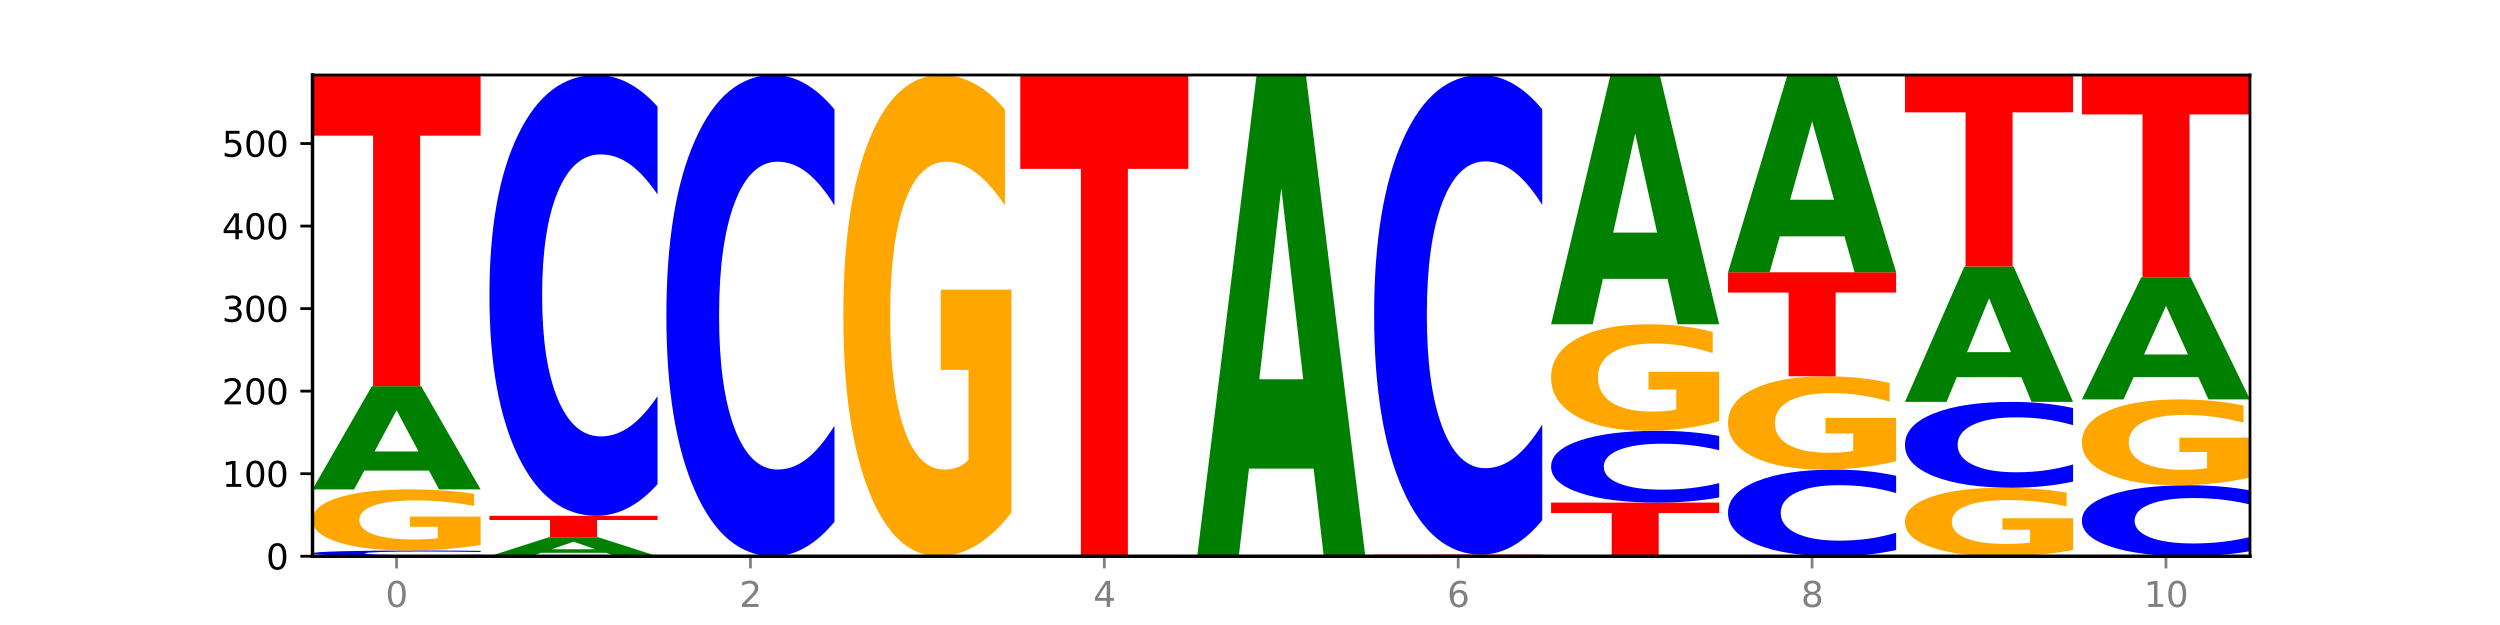
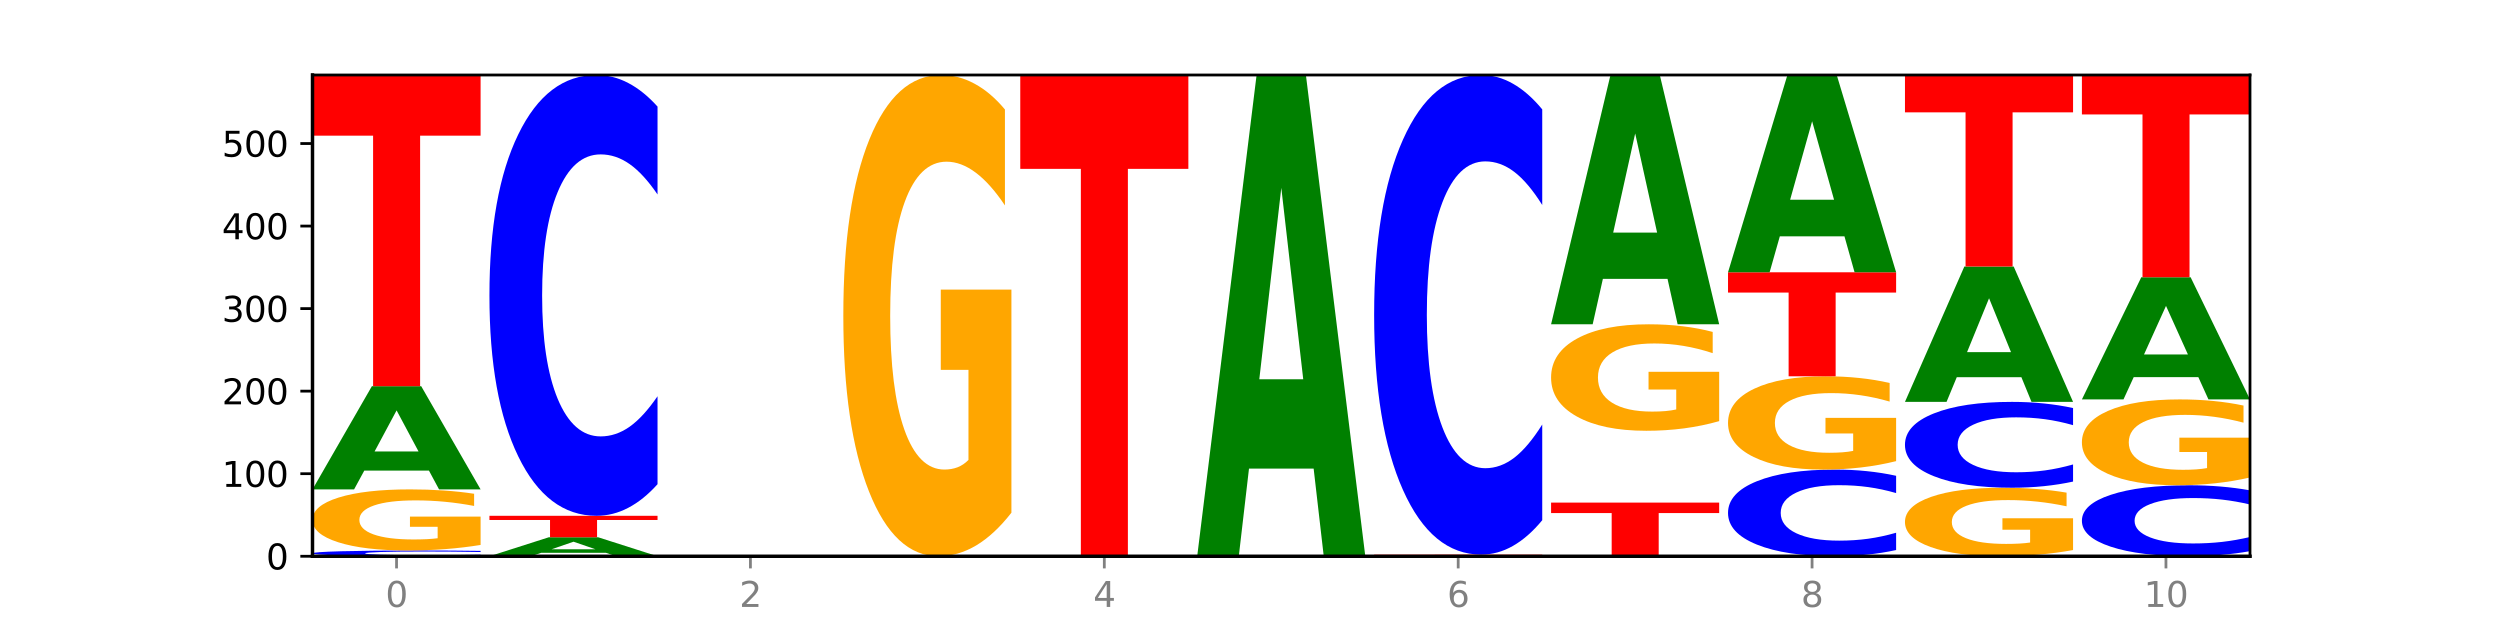
<svg xmlns="http://www.w3.org/2000/svg" xmlns:xlink="http://www.w3.org/1999/xlink" width="720pt" height="180pt" viewBox="0 0 720 180" version="1.1">
  <defs>
    <style type="text/css">*{stroke-linejoin: round; stroke-linecap: butt}</style>
  </defs>
  <g id="figure_1">
    <g id="patch_1">
      <path d="M 0 180  L 720 180  L 720 0  L 0 0  z " style="fill: #ffffff" />
    </g>
    <g id="axes_1">
      <g id="patch_2">
        <path d="M 90 160.2  L 648 160.2  L 648 21.6  L 90 21.6  z " style="fill: #ffffff" />
      </g>
      <g id="line2d_1">
        <path d="M 90 160.2  L 648 160.2  " clip-path="url(#pdac453c337)" style="fill: none; stroke: #000000; stroke-width: 0.5; stroke-linecap: square" />
      </g>
      <g id="patch_3">
        <path d="M 138.411 160.081  Q 134.361 160.14 129.983 160.17  Q 125.604 160.2 120.835 160.2  Q 106.613 160.2 98.306 159.976  Q 90 159.752 90 159.368  Q 90 158.984 98.306 158.76  Q 106.613 158.536 120.835 158.536  Q 125.604 158.536 129.983 158.566  Q 134.361 158.596 138.411 158.655  L 138.411 158.987  Q 134.325 158.908 130.361 158.872  Q 126.397 158.836 122.018 158.836  Q 114.163 158.836 109.662 158.978  Q 105.173 159.119 105.173 159.368  Q 105.173 159.617 109.662 159.759  Q 114.163 159.9 122.018 159.9  Q 126.397 159.9 130.361 159.864  Q 134.325 159.827 138.411 159.749  L 138.411 160.081  z " clip-path="url(#pdac453c337)" style="fill: #0000ff" />
      </g>
      <g id="patch_4">
        <path d="M 138.411 156.944  Q 133.529 157.74 128.277 158.14  Q 123.026 158.536 117.428 158.536  Q 104.777 158.536 97.389 156.166  Q 90 153.797 90 149.745  Q 90 145.646 97.519 143.295  Q 105.048 140.943 118.144 140.943  Q 123.189 140.943 127.811 141.263  Q 132.444 141.579 136.545 142.204  L 136.545 145.711  Q 132.313 144.908 128.126 144.512  Q 123.938 144.112 119.728 144.112  Q 111.938 144.112 107.717 145.573  Q 103.497 147.03 103.497 149.745  Q 103.497 152.434 107.566 153.902  Q 111.634 155.367 119.12 155.367  Q 121.16 155.367 122.907 155.283  Q 124.654 155.196 126.042 155.014  L 126.042 151.722  L 118.068 151.722  L 118.068 148.789  L 138.411 148.789  L 138.411 156.944  z " clip-path="url(#pdac453c337)" style="fill: #ffa600" />
      </g>
      <g id="patch_5">
        <path d="M 123.534 135.53  L 104.916 135.53  L 101.977 140.943  L 90 140.943  L 107.104 111.226  L 121.307 111.226  L 138.411 140.943  L 126.444 140.943  L 123.534 135.53  z M 107.886 130.014  L 120.535 130.014  L 114.22 118.194  L 107.886 130.014  z " clip-path="url(#pdac453c337)" style="fill: #008000" />
      </g>
      <g id="patch_6">
        <path d="M 90 21.6  L 138.411 21.6  L 138.411 39.08  L 120.994 39.08  L 120.994 111.226  L 107.45 111.226  L 107.45 39.08  L 90 39.08  L 90 21.6  z " clip-path="url(#pdac453c337)" style="fill: #ff0000" />
      </g>
      <g id="patch_7">
        <path d="M 174.493 159.204  L 155.875 159.204  L 152.935 160.2  L 140.959 160.2  L 158.063 154.732  L 172.266 154.732  L 189.37 160.2  L 177.403 160.2  L 174.493 159.204  z M 158.845 158.189  L 171.494 158.189  L 165.179 156.014  L 158.845 158.189  z " clip-path="url(#pdac453c337)" style="fill: #008000" />
      </g>
      <g id="patch_8">
        <path d="M 140.959 148.551  L 189.37 148.551  L 189.37 149.756  L 171.953 149.756  L 171.953 154.732  L 158.409 154.732  L 158.409 149.756  L 140.959 149.756  L 140.959 148.551  z " clip-path="url(#pdac453c337)" style="fill: #ff0000" />
      </g>
      <g id="patch_9">
        <path d="M 189.37 139.451  Q 185.32 143.962 180.942 146.243  Q 176.563 148.551 171.794 148.551  Q 157.572 148.551 149.265 131.453  Q 140.959 114.355 140.959 85.115  Q 140.959 55.77 149.265 38.698  Q 157.572 21.6 171.794 21.6  Q 176.563 21.6 180.942 23.908  Q 185.32 26.189 189.37 30.7  L 189.37 56.006  Q 185.284 50.027 181.32 47.247  Q 177.356 44.467 172.977 44.467  Q 165.122 44.467 160.621 55.298  Q 156.132 66.102 156.132 85.115  Q 156.132 104.049 160.621 114.879  Q 165.122 125.684 172.977 125.684  Q 177.356 125.684 181.32 122.904  Q 185.284 120.098 189.37 114.119  L 189.37 139.451  z " clip-path="url(#pdac453c337)" style="fill: #0000ff" />
      </g>
      <g id="patch_10">
-         <path d="M 240.329 150.265  Q 236.279 155.19 231.9 157.681  Q 227.522 160.2 222.753 160.2  Q 208.53 160.2 200.224 141.533  Q 191.918 122.866 191.918 90.943  Q 191.918 58.905 200.224 40.267  Q 208.53 21.6 222.753 21.6  Q 227.522 21.6 231.9 24.119  Q 236.279 26.61 240.329 31.535  L 240.329 59.163  Q 236.243 52.635 232.279 49.601  Q 228.314 46.566 223.936 46.566  Q 216.081 46.566 211.58 58.39  Q 207.091 70.186 207.091 90.943  Q 207.091 111.614 211.58 123.439  Q 216.081 135.234 223.936 135.234  Q 228.314 135.234 232.279 132.199  Q 236.243 129.136 240.329 122.608  L 240.329 150.265  z " clip-path="url(#pdac453c337)" style="fill: #0000ff" />
-       </g>
+         </g>
      <g id="patch_11">
        <path d="M 291.288 147.66  Q 286.405 153.93 281.154 157.079  Q 275.903 160.2 270.305 160.2  Q 257.654 160.2 250.265 141.533  Q 242.877 122.866 242.877 90.943  Q 242.877 58.648 250.395 40.124  Q 257.925 21.6 271.021 21.6  Q 276.066 21.6 280.688 24.119  Q 285.32 26.61 289.422 31.535  L 289.422 59.163  Q 285.19 52.836 281.002 49.715  Q 276.814 46.566 272.605 46.566  Q 264.815 46.566 260.594 58.075  Q 256.374 69.556 256.374 90.943  Q 256.374 112.129 260.442 123.696  Q 264.511 135.234 271.997 135.234  Q 274.037 135.234 275.784 134.576  Q 277.53 133.889 278.919 132.457  L 278.919 106.518  L 270.945 106.518  L 270.945 83.413  L 291.288 83.413  L 291.288 147.66  z " clip-path="url(#pdac453c337)" style="fill: #ffa600" />
      </g>
      <g id="patch_12">
        <path d="M 293.836 21.6  L 342.247 21.6  L 342.247 48.631  L 324.83 48.631  L 324.83 160.2  L 311.286 160.2  L 311.286 48.631  L 293.836 48.631  L 293.836 21.6  z " clip-path="url(#pdac453c337)" style="fill: #ff0000" />
      </g>
      <g id="patch_13">
        <path d="M 378.329 134.951  L 359.711 134.951  L 356.771 160.2  L 344.795 160.2  L 361.898 21.6  L 376.102 21.6  L 393.205 160.2  L 381.239 160.2  L 378.329 134.951  z M 362.68 109.228  L 375.33 109.228  L 369.015 54.096  L 362.68 109.228  z " clip-path="url(#pdac453c337)" style="fill: #008000" />
      </g>
      <g id="patch_14">
        <path d="M 395.753 159.725  L 444.164 159.725  L 444.164 159.817  L 426.748 159.817  L 426.748 160.2  L 413.204 160.2  L 413.204 159.817  L 395.753 159.817  L 395.753 159.725  z " clip-path="url(#pdac453c337)" style="fill: #ff0000" />
      </g>
      <g id="patch_15">
-         <path d="M 444.164 149.824  Q 440.115 154.731 435.736 157.214  Q 431.357 159.725 426.588 159.725  Q 412.366 159.725 404.06 141.122  Q 395.753 122.519 395.753 90.705  Q 395.753 58.777 404.06 40.203  Q 412.366 21.6 426.588 21.6  Q 431.357 21.6 435.736 24.111  Q 440.115 26.593 444.164 31.501  L 444.164 59.034  Q 440.078 52.529 436.114 49.505  Q 432.15 46.48 427.771 46.48  Q 419.916 46.48 415.415 58.264  Q 410.927 70.019 410.927 90.705  Q 410.927 111.305 415.415 123.089  Q 419.916 134.844 427.771 134.844  Q 432.15 134.844 436.114 131.82  Q 440.078 128.767 444.164 122.262  L 444.164 149.824  z " clip-path="url(#pdac453c337)" style="fill: #0000ff" />
+         <path d="M 444.164 149.824  Q 440.115 154.731 435.736 157.214  Q 431.357 159.725 426.588 159.725  Q 412.366 159.725 404.06 141.122  Q 395.753 122.519 395.753 90.705  Q 395.753 58.777 404.06 40.203  Q 412.366 21.6 426.588 21.6  Q 431.357 21.6 435.736 24.111  Q 440.115 26.593 444.164 31.501  L 444.164 59.034  Q 440.078 52.529 436.114 49.505  Q 432.15 46.48 427.771 46.48  Q 419.916 46.48 415.415 58.264  Q 410.927 70.019 410.927 90.705  Q 410.927 111.305 415.415 123.089  Q 419.916 134.844 427.771 134.844  Q 432.15 134.844 436.114 131.82  Q 440.078 128.767 444.164 122.262  z " clip-path="url(#pdac453c337)" style="fill: #0000ff" />
      </g>
      <g id="patch_16">
        <path d="M 446.712 144.747  L 495.123 144.747  L 495.123 147.761  L 477.707 147.761  L 477.707 160.2  L 464.163 160.2  L 464.163 147.761  L 446.712 147.761  L 446.712 144.747  z " clip-path="url(#pdac453c337)" style="fill: #ff0000" />
      </g>
      <g id="patch_17">
-         <path d="M 495.123 143.265  Q 491.074 143.999 486.695 144.371  Q 482.316 144.747 477.547 144.747  Q 463.325 144.747 455.019 141.962  Q 446.712 139.176 446.712 134.412  Q 446.712 129.631 455.019 126.85  Q 463.325 124.064 477.547 124.064  Q 482.316 124.064 486.695 124.44  Q 491.074 124.812 495.123 125.547  L 495.123 129.67  Q 491.037 128.696 487.073 128.243  Q 483.109 127.79 478.73 127.79  Q 470.875 127.79 466.374 129.554  Q 461.886 131.315 461.886 134.412  Q 461.886 137.497 466.374 139.261  Q 470.875 141.022 478.73 141.022  Q 483.109 141.022 487.073 140.569  Q 491.037 140.112 495.123 139.137  L 495.123 143.265  z " clip-path="url(#pdac453c337)" style="fill: #0000ff" />
-       </g>
+         </g>
      <g id="patch_18">
        <path d="M 495.123 121.289  Q 490.241 122.677 484.99 123.374  Q 479.739 124.064 474.14 124.064  Q 461.489 124.064 454.101 119.934  Q 446.712 115.803 446.712 108.74  Q 446.712 101.594 454.231 97.495  Q 461.761 93.396 474.856 93.396  Q 479.901 93.396 484.523 93.954  Q 489.156 94.505 493.257 95.594  L 493.257 101.708  Q 489.026 100.308 484.838 99.617  Q 480.65 98.92 476.44 98.92  Q 468.65 98.92 464.43 101.467  Q 460.209 104.007 460.209 108.74  Q 460.209 113.428 464.278 115.987  Q 468.346 118.54 475.833 118.54  Q 477.872 118.54 479.619 118.394  Q 481.366 118.242 482.755 117.925  L 482.755 112.186  L 474.78 112.186  L 474.78 107.074  L 495.123 107.074  L 495.123 121.289  z " clip-path="url(#pdac453c337)" style="fill: #ffa600" />
      </g>
      <g id="patch_19">
        <path d="M 480.247 80.317  L 461.629 80.317  L 458.689 93.396  L 446.712 93.396  L 463.816 21.6  L 478.02 21.6  L 495.123 93.396  L 483.157 93.396  L 480.247 80.317  z M 464.598 66.992  L 477.248 66.992  L 470.933 38.433  L 464.598 66.992  z " clip-path="url(#pdac453c337)" style="fill: #008000" />
      </g>
      <g id="patch_20">
        <path d="M 546.082 158.411  Q 542.033 159.298 537.654 159.746  Q 533.275 160.2 528.506 160.2  Q 514.284 160.2 505.978 156.838  Q 497.671 153.476 497.671 147.727  Q 497.671 141.957 505.978 138.6  Q 514.284 135.238 528.506 135.238  Q 533.275 135.238 537.654 135.692  Q 542.033 136.14 546.082 137.027  L 546.082 142.003  Q 541.996 140.827 538.032 140.281  Q 534.068 139.734 529.689 139.734  Q 521.834 139.734 517.333 141.864  Q 512.845 143.988 512.845 147.727  Q 512.845 151.45 517.333 153.579  Q 521.834 155.704 529.689 155.704  Q 534.068 155.704 538.032 155.157  Q 541.996 154.605 546.082 153.43  L 546.082 158.411  z " clip-path="url(#pdac453c337)" style="fill: #0000ff" />
      </g>
      <g id="patch_21">
        <path d="M 546.082 132.807  Q 541.2 134.022 535.949 134.633  Q 530.697 135.238 525.099 135.238  Q 512.448 135.238 505.06 131.62  Q 497.671 128.001 497.671 121.814  Q 497.671 115.554 505.19 111.964  Q 512.72 108.374 525.815 108.374  Q 530.86 108.374 535.482 108.862  Q 540.115 109.345 544.216 110.299  L 544.216 115.654  Q 539.985 114.428 535.797 113.823  Q 531.609 113.213 527.399 113.213  Q 519.609 113.213 515.389 115.443  Q 511.168 117.669 511.168 121.814  Q 511.168 125.92 515.237 128.162  Q 519.305 130.399 526.792 130.399  Q 528.831 130.399 530.578 130.271  Q 532.325 130.138 533.714 129.86  L 533.714 124.833  L 525.739 124.833  L 525.739 120.355  L 546.082 120.355  L 546.082 132.807  z " clip-path="url(#pdac453c337)" style="fill: #ffa600" />
      </g>
      <g id="patch_22">
        <path d="M 497.671 78.419  L 546.082 78.419  L 546.082 84.261  L 528.666 84.261  L 528.666 108.374  L 515.122 108.374  L 515.122 84.261  L 497.671 84.261  L 497.671 78.419  z " clip-path="url(#pdac453c337)" style="fill: #ff0000" />
      </g>
      <g id="patch_23">
        <path d="M 531.206 68.068  L 512.587 68.068  L 509.648 78.419  L 497.671 78.419  L 514.775 21.6  L 528.979 21.6  L 546.082 78.419  L 534.116 78.419  L 531.206 68.068  z M 515.557 57.523  L 528.206 57.523  L 521.892 34.922  L 515.557 57.523  z " clip-path="url(#pdac453c337)" style="fill: #008000" />
      </g>
      <g id="patch_24">
        <path d="M 597.041 158.415  Q 592.159 159.307 586.908 159.756  Q 581.656 160.2 576.058 160.2  Q 563.407 160.2 556.019 157.542  Q 548.63 154.885 548.63 150.34  Q 548.63 145.742 556.149 143.105  Q 563.679 140.468 576.774 140.468  Q 581.819 140.468 586.441 140.827  Q 591.074 141.181 595.175 141.882  L 595.175 145.816  Q 590.944 144.915 586.756 144.471  Q 582.568 144.022 578.358 144.022  Q 570.568 144.022 566.348 145.661  Q 562.127 147.295 562.127 150.34  Q 562.127 153.356 566.196 155.003  Q 570.264 156.646 577.75 156.646  Q 579.79 156.646 581.537 156.552  Q 583.284 156.454 584.673 156.25  L 584.673 152.557  L 576.698 152.557  L 576.698 149.268  L 597.041 149.268  L 597.041 158.415  z " clip-path="url(#pdac453c337)" style="fill: #ffa600" />
      </g>
      <g id="patch_25">
        <path d="M 597.041 138.696  Q 592.992 139.574 588.613 140.018  Q 584.234 140.468 579.465 140.468  Q 565.243 140.468 556.936 137.138  Q 548.63 133.808 548.63 128.113  Q 548.63 122.398 556.936 119.073  Q 565.243 115.743 579.465 115.743  Q 584.234 115.743 588.613 116.193  Q 592.992 116.637 597.041 117.516  L 597.041 122.444  Q 592.955 121.28 588.991 120.738  Q 585.027 120.197 580.648 120.197  Q 572.793 120.197 568.292 122.306  Q 563.804 124.411 563.804 128.113  Q 563.804 131.801 568.292 133.91  Q 572.793 136.014 580.648 136.014  Q 585.027 136.014 588.991 135.473  Q 592.955 134.926 597.041 133.762  L 597.041 138.696  z " clip-path="url(#pdac453c337)" style="fill: #0000ff" />
      </g>
      <g id="patch_26">
        <path d="M 582.164 108.641  L 563.546 108.641  L 560.607 115.743  L 548.63 115.743  L 565.734 76.755  L 579.937 76.755  L 597.041 115.743  L 585.074 115.743  L 582.164 108.641  z M 566.516 101.405  L 579.165 101.405  L 572.85 85.896  L 566.516 101.405  z " clip-path="url(#pdac453c337)" style="fill: #008000" />
      </g>
      <g id="patch_27">
        <path d="M 548.63 21.6  L 597.041 21.6  L 597.041 32.357  L 579.624 32.357  L 579.624 76.755  L 566.081 76.755  L 566.081 32.357  L 548.63 32.357  L 548.63 21.6  z " clip-path="url(#pdac453c337)" style="fill: #ff0000" />
      </g>
      <g id="patch_28">
        <path d="M 648 158.734  Q 643.951 159.461 639.572 159.828  Q 635.193 160.2 630.424 160.2  Q 616.202 160.2 607.895 157.446  Q 599.589 154.693 599.589 149.984  Q 599.589 145.258 607.895 142.508  Q 616.202 139.755 630.424 139.755  Q 635.193 139.755 639.572 140.126  Q 643.951 140.494 648 141.22  L 648 145.296  Q 643.914 144.333 639.95 143.885  Q 635.986 143.437 631.607 143.437  Q 623.752 143.437 619.251 145.182  Q 614.762 146.922 614.762 149.984  Q 614.762 153.033 619.251 154.777  Q 623.752 156.517 631.607 156.517  Q 635.986 156.517 639.95 156.07  Q 643.914 155.618 648 154.655  L 648 158.734  z " clip-path="url(#pdac453c337)" style="fill: #0000ff" />
      </g>
      <g id="patch_29">
        <path d="M 648 137.518  Q 643.118 138.636 637.866 139.198  Q 632.615 139.755 627.017 139.755  Q 614.366 139.755 606.978 136.425  Q 599.589 133.095 599.589 127.4  Q 599.589 121.639 607.108 118.335  Q 614.637 115.03 627.733 115.03  Q 632.778 115.03 637.4 115.48  Q 642.033 115.924 646.134 116.802  L 646.134 121.731  Q 641.903 120.602 637.715 120.046  Q 633.527 119.484 629.317 119.484  Q 621.527 119.484 617.306 121.537  Q 613.086 123.585 613.086 127.4  Q 613.086 131.18 617.155 133.243  Q 621.223 135.301 628.709 135.301  Q 630.749 135.301 632.496 135.184  Q 634.243 135.061 635.631 134.806  L 635.631 130.178  L 627.657 130.178  L 627.657 126.057  L 648 126.057  L 648 137.518  z " clip-path="url(#pdac453c337)" style="fill: #ffa600" />
      </g>
      <g id="patch_30">
        <path d="M 633.123 108.621  L 614.505 108.621  L 611.566 115.03  L 599.589 115.03  L 616.693 79.845  L 630.896 79.845  L 648 115.03  L 636.033 115.03  L 633.123 108.621  z M 617.475 102.09  L 630.124 102.09  L 623.809 88.095  L 617.475 102.09  z " clip-path="url(#pdac453c337)" style="fill: #008000" />
      </g>
      <g id="patch_31">
        <path d="M 599.589 21.6  L 648 21.6  L 648 32.959  L 630.583 32.959  L 630.583 79.845  L 617.04 79.845  L 617.04 32.959  L 599.589 32.959  L 599.589 21.6  z " clip-path="url(#pdac453c337)" style="fill: #ff0000" />
      </g>
      <g id="matplotlib.axis_1">
        <g id="xtick_1">
          <g id="line2d_2">
            <defs>
              <path id="m8260dc26ae" d="M 0 0  L 0 3.5  " style="stroke: #808080; stroke-width: 0.8" />
            </defs>
            <g>
              <use xlink:href="#m8260dc26ae" x="114.205" y="160.2" style="fill: #808080; stroke: #808080; stroke-width: 0.8" />
            </g>
          </g>
          <g id="text_1">
            <g style="fill: #808080" transform="translate(111.024 174.798) scale(0.1 -0.1)">
              <defs>
                <path id="DejaVuSans-30" d="M 2034 4250  Q 1547 4250 1301 3770  Q 1056 3291 1056 2328  Q 1056 1369 1301 889  Q 1547 409 2034 409  Q 2525 409 2770 889  Q 3016 1369 3016 2328  Q 3016 3291 2770 3770  Q 2525 4250 2034 4250  z M 2034 4750  Q 2819 4750 3233 4129  Q 3647 3509 3647 2328  Q 3647 1150 3233 529  Q 2819 -91 2034 -91  Q 1250 -91 836 529  Q 422 1150 422 2328  Q 422 3509 836 4129  Q 1250 4750 2034 4750  z " transform="scale(0.016)" />
              </defs>
              <use xlink:href="#DejaVuSans-30" />
            </g>
          </g>
        </g>
        <g id="xtick_2">
          <g id="line2d_3">
            <g>
              <use xlink:href="#m8260dc26ae" x="216.123" y="160.2" style="fill: #808080; stroke: #808080; stroke-width: 0.8" />
            </g>
          </g>
          <g id="text_2">
            <g style="fill: #808080" transform="translate(212.942 174.798) scale(0.1 -0.1)">
              <defs>
                <path id="DejaVuSans-32" d="M 1228 531  L 3431 531  L 3431 0  L 469 0  L 469 531  Q 828 903 1448 1529  Q 2069 2156 2228 2338  Q 2531 2678 2651 2914  Q 2772 3150 2772 3378  Q 2772 3750 2511 3984  Q 2250 4219 1831 4219  Q 1534 4219 1204 4116  Q 875 4013 500 3803  L 500 4441  Q 881 4594 1212 4672  Q 1544 4750 1819 4750  Q 2544 4750 2975 4387  Q 3406 4025 3406 3419  Q 3406 3131 3298 2873  Q 3191 2616 2906 2266  Q 2828 2175 2409 1742  Q 1991 1309 1228 531  z " transform="scale(0.016)" />
              </defs>
              <use xlink:href="#DejaVuSans-32" />
            </g>
          </g>
        </g>
        <g id="xtick_3">
          <g id="line2d_4">
            <g>
              <use xlink:href="#m8260dc26ae" x="318.041" y="160.2" style="fill: #808080; stroke: #808080; stroke-width: 0.8" />
            </g>
          </g>
          <g id="text_3">
            <g style="fill: #808080" transform="translate(314.86 174.798) scale(0.1 -0.1)">
              <defs>
                <path id="DejaVuSans-34" d="M 2419 4116  L 825 1625  L 2419 1625  L 2419 4116  z M 2253 4666  L 3047 4666  L 3047 1625  L 3713 1625  L 3713 1100  L 3047 1100  L 3047 0  L 2419 0  L 2419 1100  L 313 1100  L 313 1709  L 2253 4666  z " transform="scale(0.016)" />
              </defs>
              <use xlink:href="#DejaVuSans-34" />
            </g>
          </g>
        </g>
        <g id="xtick_4">
          <g id="line2d_5">
            <g>
              <use xlink:href="#m8260dc26ae" x="419.959" y="160.2" style="fill: #808080; stroke: #808080; stroke-width: 0.8" />
            </g>
          </g>
          <g id="text_4">
            <g style="fill: #808080" transform="translate(416.778 174.798) scale(0.1 -0.1)">
              <defs>
                <path id="DejaVuSans-36" d="M 2113 2584  Q 1688 2584 1439 2293  Q 1191 2003 1191 1497  Q 1191 994 1439 701  Q 1688 409 2113 409  Q 2538 409 2786 701  Q 3034 994 3034 1497  Q 3034 2003 2786 2293  Q 2538 2584 2113 2584  z M 3366 4563  L 3366 3988  Q 3128 4100 2886 4159  Q 2644 4219 2406 4219  Q 1781 4219 1451 3797  Q 1122 3375 1075 2522  Q 1259 2794 1537 2939  Q 1816 3084 2150 3084  Q 2853 3084 3261 2657  Q 3669 2231 3669 1497  Q 3669 778 3244 343  Q 2819 -91 2113 -91  Q 1303 -91 875 529  Q 447 1150 447 2328  Q 447 3434 972 4092  Q 1497 4750 2381 4750  Q 2619 4750 2861 4703  Q 3103 4656 3366 4563  z " transform="scale(0.016)" />
              </defs>
              <use xlink:href="#DejaVuSans-36" />
            </g>
          </g>
        </g>
        <g id="xtick_5">
          <g id="line2d_6">
            <g>
              <use xlink:href="#m8260dc26ae" x="521.877" y="160.2" style="fill: #808080; stroke: #808080; stroke-width: 0.8" />
            </g>
          </g>
          <g id="text_5">
            <g style="fill: #808080" transform="translate(518.695 174.798) scale(0.1 -0.1)">
              <defs>
                <path id="DejaVuSans-38" d="M 2034 2216  Q 1584 2216 1326 1975  Q 1069 1734 1069 1313  Q 1069 891 1326 650  Q 1584 409 2034 409  Q 2484 409 2743 651  Q 3003 894 3003 1313  Q 3003 1734 2745 1975  Q 2488 2216 2034 2216  z M 1403 2484  Q 997 2584 770 2862  Q 544 3141 544 3541  Q 544 4100 942 4425  Q 1341 4750 2034 4750  Q 2731 4750 3128 4425  Q 3525 4100 3525 3541  Q 3525 3141 3298 2862  Q 3072 2584 2669 2484  Q 3125 2378 3379 2068  Q 3634 1759 3634 1313  Q 3634 634 3220 271  Q 2806 -91 2034 -91  Q 1263 -91 848 271  Q 434 634 434 1313  Q 434 1759 690 2068  Q 947 2378 1403 2484  z M 1172 3481  Q 1172 3119 1398 2916  Q 1625 2713 2034 2713  Q 2441 2713 2670 2916  Q 2900 3119 2900 3481  Q 2900 3844 2670 4047  Q 2441 4250 2034 4250  Q 1625 4250 1398 4047  Q 1172 3844 1172 3481  z " transform="scale(0.016)" />
              </defs>
              <use xlink:href="#DejaVuSans-38" />
            </g>
          </g>
        </g>
        <g id="xtick_6">
          <g id="line2d_7">
            <g>
              <use xlink:href="#m8260dc26ae" x="623.795" y="160.2" style="fill: #808080; stroke: #808080; stroke-width: 0.8" />
            </g>
          </g>
          <g id="text_6">
            <g style="fill: #808080" transform="translate(617.432 174.798) scale(0.1 -0.1)">
              <defs>
                <path id="DejaVuSans-31" d="M 794 531  L 1825 531  L 1825 4091  L 703 3866  L 703 4441  L 1819 4666  L 2450 4666  L 2450 531  L 3481 531  L 3481 0  L 794 0  L 794 531  z " transform="scale(0.016)" />
              </defs>
              <use xlink:href="#DejaVuSans-31" />
              <use xlink:href="#DejaVuSans-30" x="63.623" />
            </g>
          </g>
        </g>
      </g>
      <g id="matplotlib.axis_2">
        <g id="ytick_1">
          <g id="line2d_8">
            <defs>
              <path id="m96e81a6709" d="M 0 0  L -3.5 0  " style="stroke: #000000; stroke-width: 0.8" />
            </defs>
            <g>
              <use xlink:href="#m96e81a6709" x="90" y="160.2" style="stroke: #000000; stroke-width: 0.8" />
            </g>
          </g>
          <g id="text_7">
            <g transform="translate(76.638 163.999) scale(0.1 -0.1)">
              <use xlink:href="#DejaVuSans-30" />
            </g>
          </g>
        </g>
        <g id="ytick_2">
          <g id="line2d_9">
            <g>
              <use xlink:href="#m96e81a6709" x="90" y="136.426" style="stroke: #000000; stroke-width: 0.8" />
            </g>
          </g>
          <g id="text_8">
            <g transform="translate(63.913 140.226) scale(0.1 -0.1)">
              <use xlink:href="#DejaVuSans-31" />
              <use xlink:href="#DejaVuSans-30" x="63.623" />
              <use xlink:href="#DejaVuSans-30" x="127.246" />
            </g>
          </g>
        </g>
        <g id="ytick_3">
          <g id="line2d_10">
            <g>
              <use xlink:href="#m96e81a6709" x="90" y="112.653" style="stroke: #000000; stroke-width: 0.8" />
            </g>
          </g>
          <g id="text_9">
            <g transform="translate(63.913 116.452) scale(0.1 -0.1)">
              <use xlink:href="#DejaVuSans-32" />
              <use xlink:href="#DejaVuSans-30" x="63.623" />
              <use xlink:href="#DejaVuSans-30" x="127.246" />
            </g>
          </g>
        </g>
        <g id="ytick_4">
          <g id="line2d_11">
            <g>
              <use xlink:href="#m96e81a6709" x="90" y="88.879" style="stroke: #000000; stroke-width: 0.8" />
            </g>
          </g>
          <g id="text_10">
            <g transform="translate(63.913 92.678) scale(0.1 -0.1)">
              <defs>
                <path id="DejaVuSans-33" d="M 2597 2516  Q 3050 2419 3304 2112  Q 3559 1806 3559 1356  Q 3559 666 3084 287  Q 2609 -91 1734 -91  Q 1441 -91 1130 -33  Q 819 25 488 141  L 488 750  Q 750 597 1062 519  Q 1375 441 1716 441  Q 2309 441 2620 675  Q 2931 909 2931 1356  Q 2931 1769 2642 2001  Q 2353 2234 1838 2234  L 1294 2234  L 1294 2753  L 1863 2753  Q 2328 2753 2575 2939  Q 2822 3125 2822 3475  Q 2822 3834 2567 4026  Q 2313 4219 1838 4219  Q 1578 4219 1281 4162  Q 984 4106 628 3988  L 628 4550  Q 988 4650 1302 4700  Q 1616 4750 1894 4750  Q 2613 4750 3031 4423  Q 3450 4097 3450 3541  Q 3450 3153 3228 2886  Q 3006 2619 2597 2516  z " transform="scale(0.016)" />
              </defs>
              <use xlink:href="#DejaVuSans-33" />
              <use xlink:href="#DejaVuSans-30" x="63.623" />
              <use xlink:href="#DejaVuSans-30" x="127.246" />
            </g>
          </g>
        </g>
        <g id="ytick_5">
          <g id="line2d_12">
            <g>
              <use xlink:href="#m96e81a6709" x="90" y="65.106" style="stroke: #000000; stroke-width: 0.8" />
            </g>
          </g>
          <g id="text_11">
            <g transform="translate(63.913 68.905) scale(0.1 -0.1)">
              <use xlink:href="#DejaVuSans-34" />
              <use xlink:href="#DejaVuSans-30" x="63.623" />
              <use xlink:href="#DejaVuSans-30" x="127.246" />
            </g>
          </g>
        </g>
        <g id="ytick_6">
          <g id="line2d_13">
            <g>
              <use xlink:href="#m96e81a6709" x="90" y="41.332" style="stroke: #000000; stroke-width: 0.8" />
            </g>
          </g>
          <g id="text_12">
            <g transform="translate(63.913 45.131) scale(0.1 -0.1)">
              <defs>
                <path id="DejaVuSans-35" d="M 691 4666  L 3169 4666  L 3169 4134  L 1269 4134  L 1269 2991  Q 1406 3038 1543 3061  Q 1681 3084 1819 3084  Q 2600 3084 3056 2656  Q 3513 2228 3513 1497  Q 3513 744 3044 326  Q 2575 -91 1722 -91  Q 1428 -91 1123 -41  Q 819 9 494 109  L 494 744  Q 775 591 1075 516  Q 1375 441 1709 441  Q 2250 441 2565 725  Q 2881 1009 2881 1497  Q 2881 1984 2565 2268  Q 2250 2553 1709 2553  Q 1456 2553 1204 2497  Q 953 2441 691 2322  L 691 4666  z " transform="scale(0.016)" />
              </defs>
              <use xlink:href="#DejaVuSans-35" />
              <use xlink:href="#DejaVuSans-30" x="63.623" />
              <use xlink:href="#DejaVuSans-30" x="127.246" />
            </g>
          </g>
        </g>
      </g>
      <g id="patch_32">
        <path d="M 90 160.2  L 90 21.6  " style="fill: none; stroke: #000000; stroke-linejoin: miter; stroke-linecap: square" />
      </g>
      <g id="patch_33">
        <path d="M 648 160.2  L 648 21.6  " style="fill: none; stroke: #000000; stroke-width: 0.8; stroke-linejoin: miter; stroke-linecap: square" />
      </g>
      <g id="patch_34">
        <path d="M 90 160.2  L 648 160.2  " style="fill: none; stroke: #000000; stroke-linejoin: miter; stroke-linecap: square" />
      </g>
      <g id="patch_35">
        <path d="M 90 21.6  L 648 21.6  " style="fill: none; stroke: #000000; stroke-width: 0.8; stroke-linejoin: miter; stroke-linecap: square" />
      </g>
    </g>
  </g>
  <defs>
    <clipPath id="pdac453c337">
      <rect x="90" y="21.6" width="558" height="138.6" />
    </clipPath>
  </defs>
</svg>